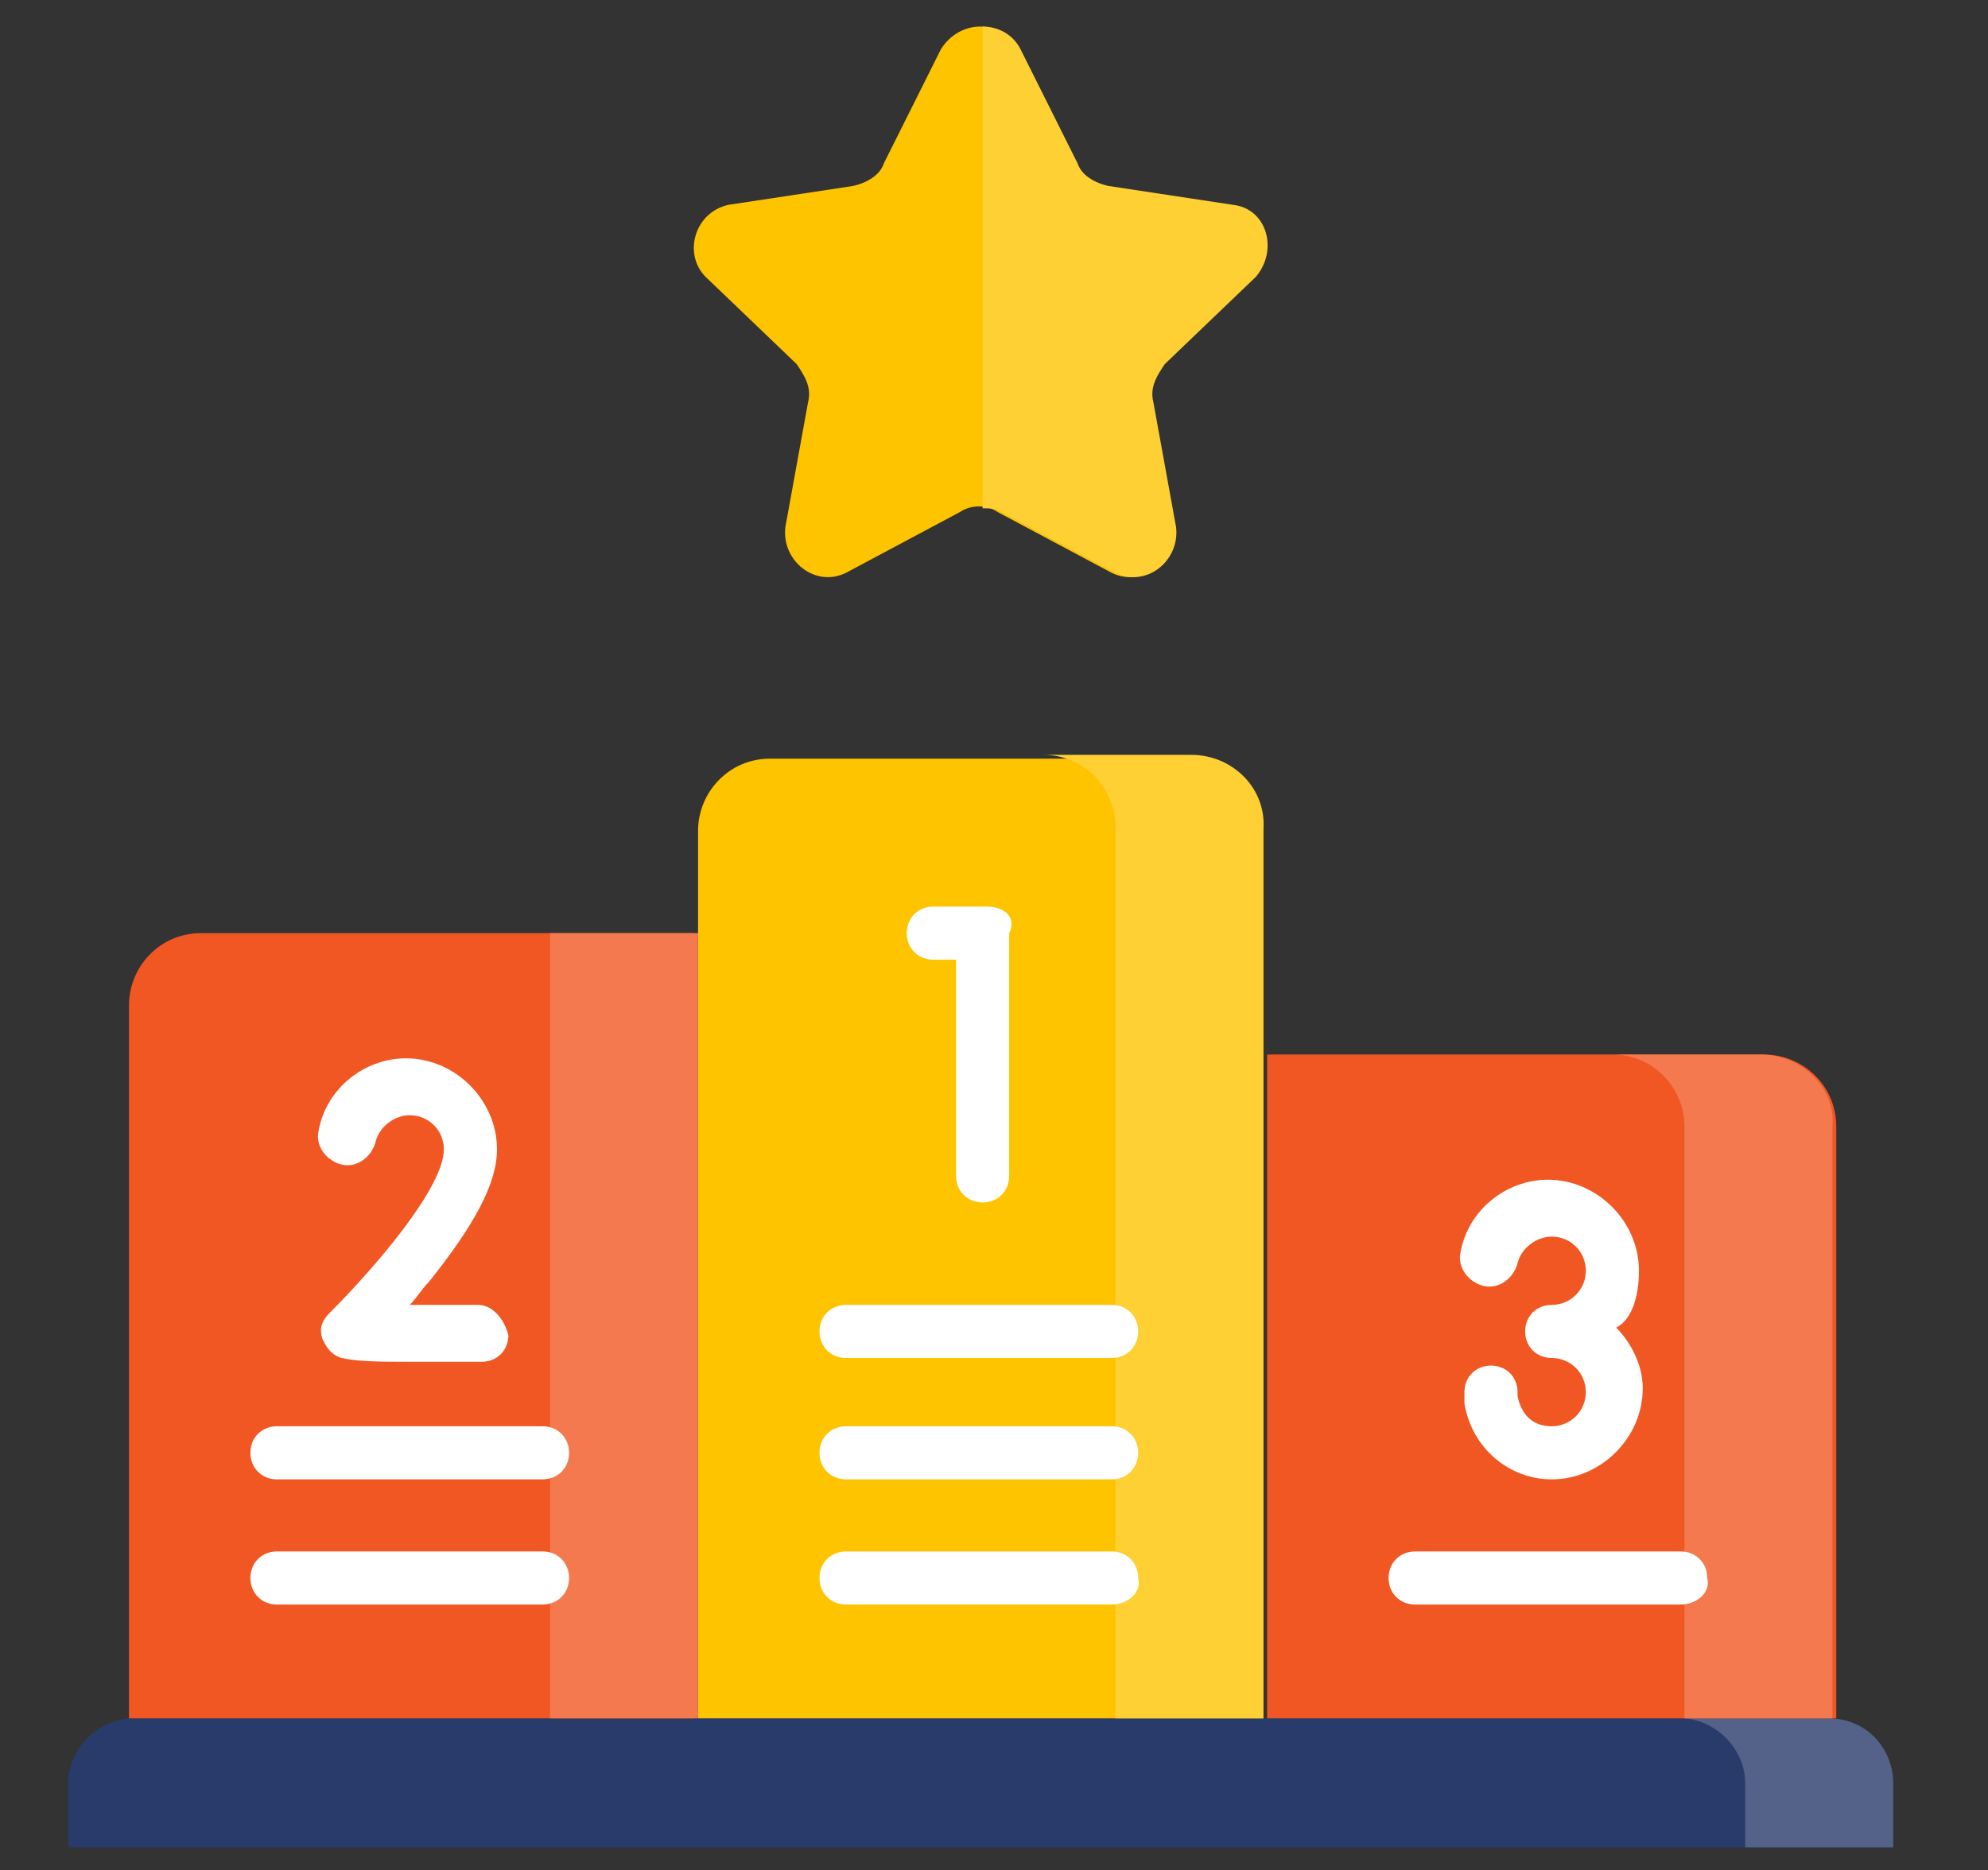
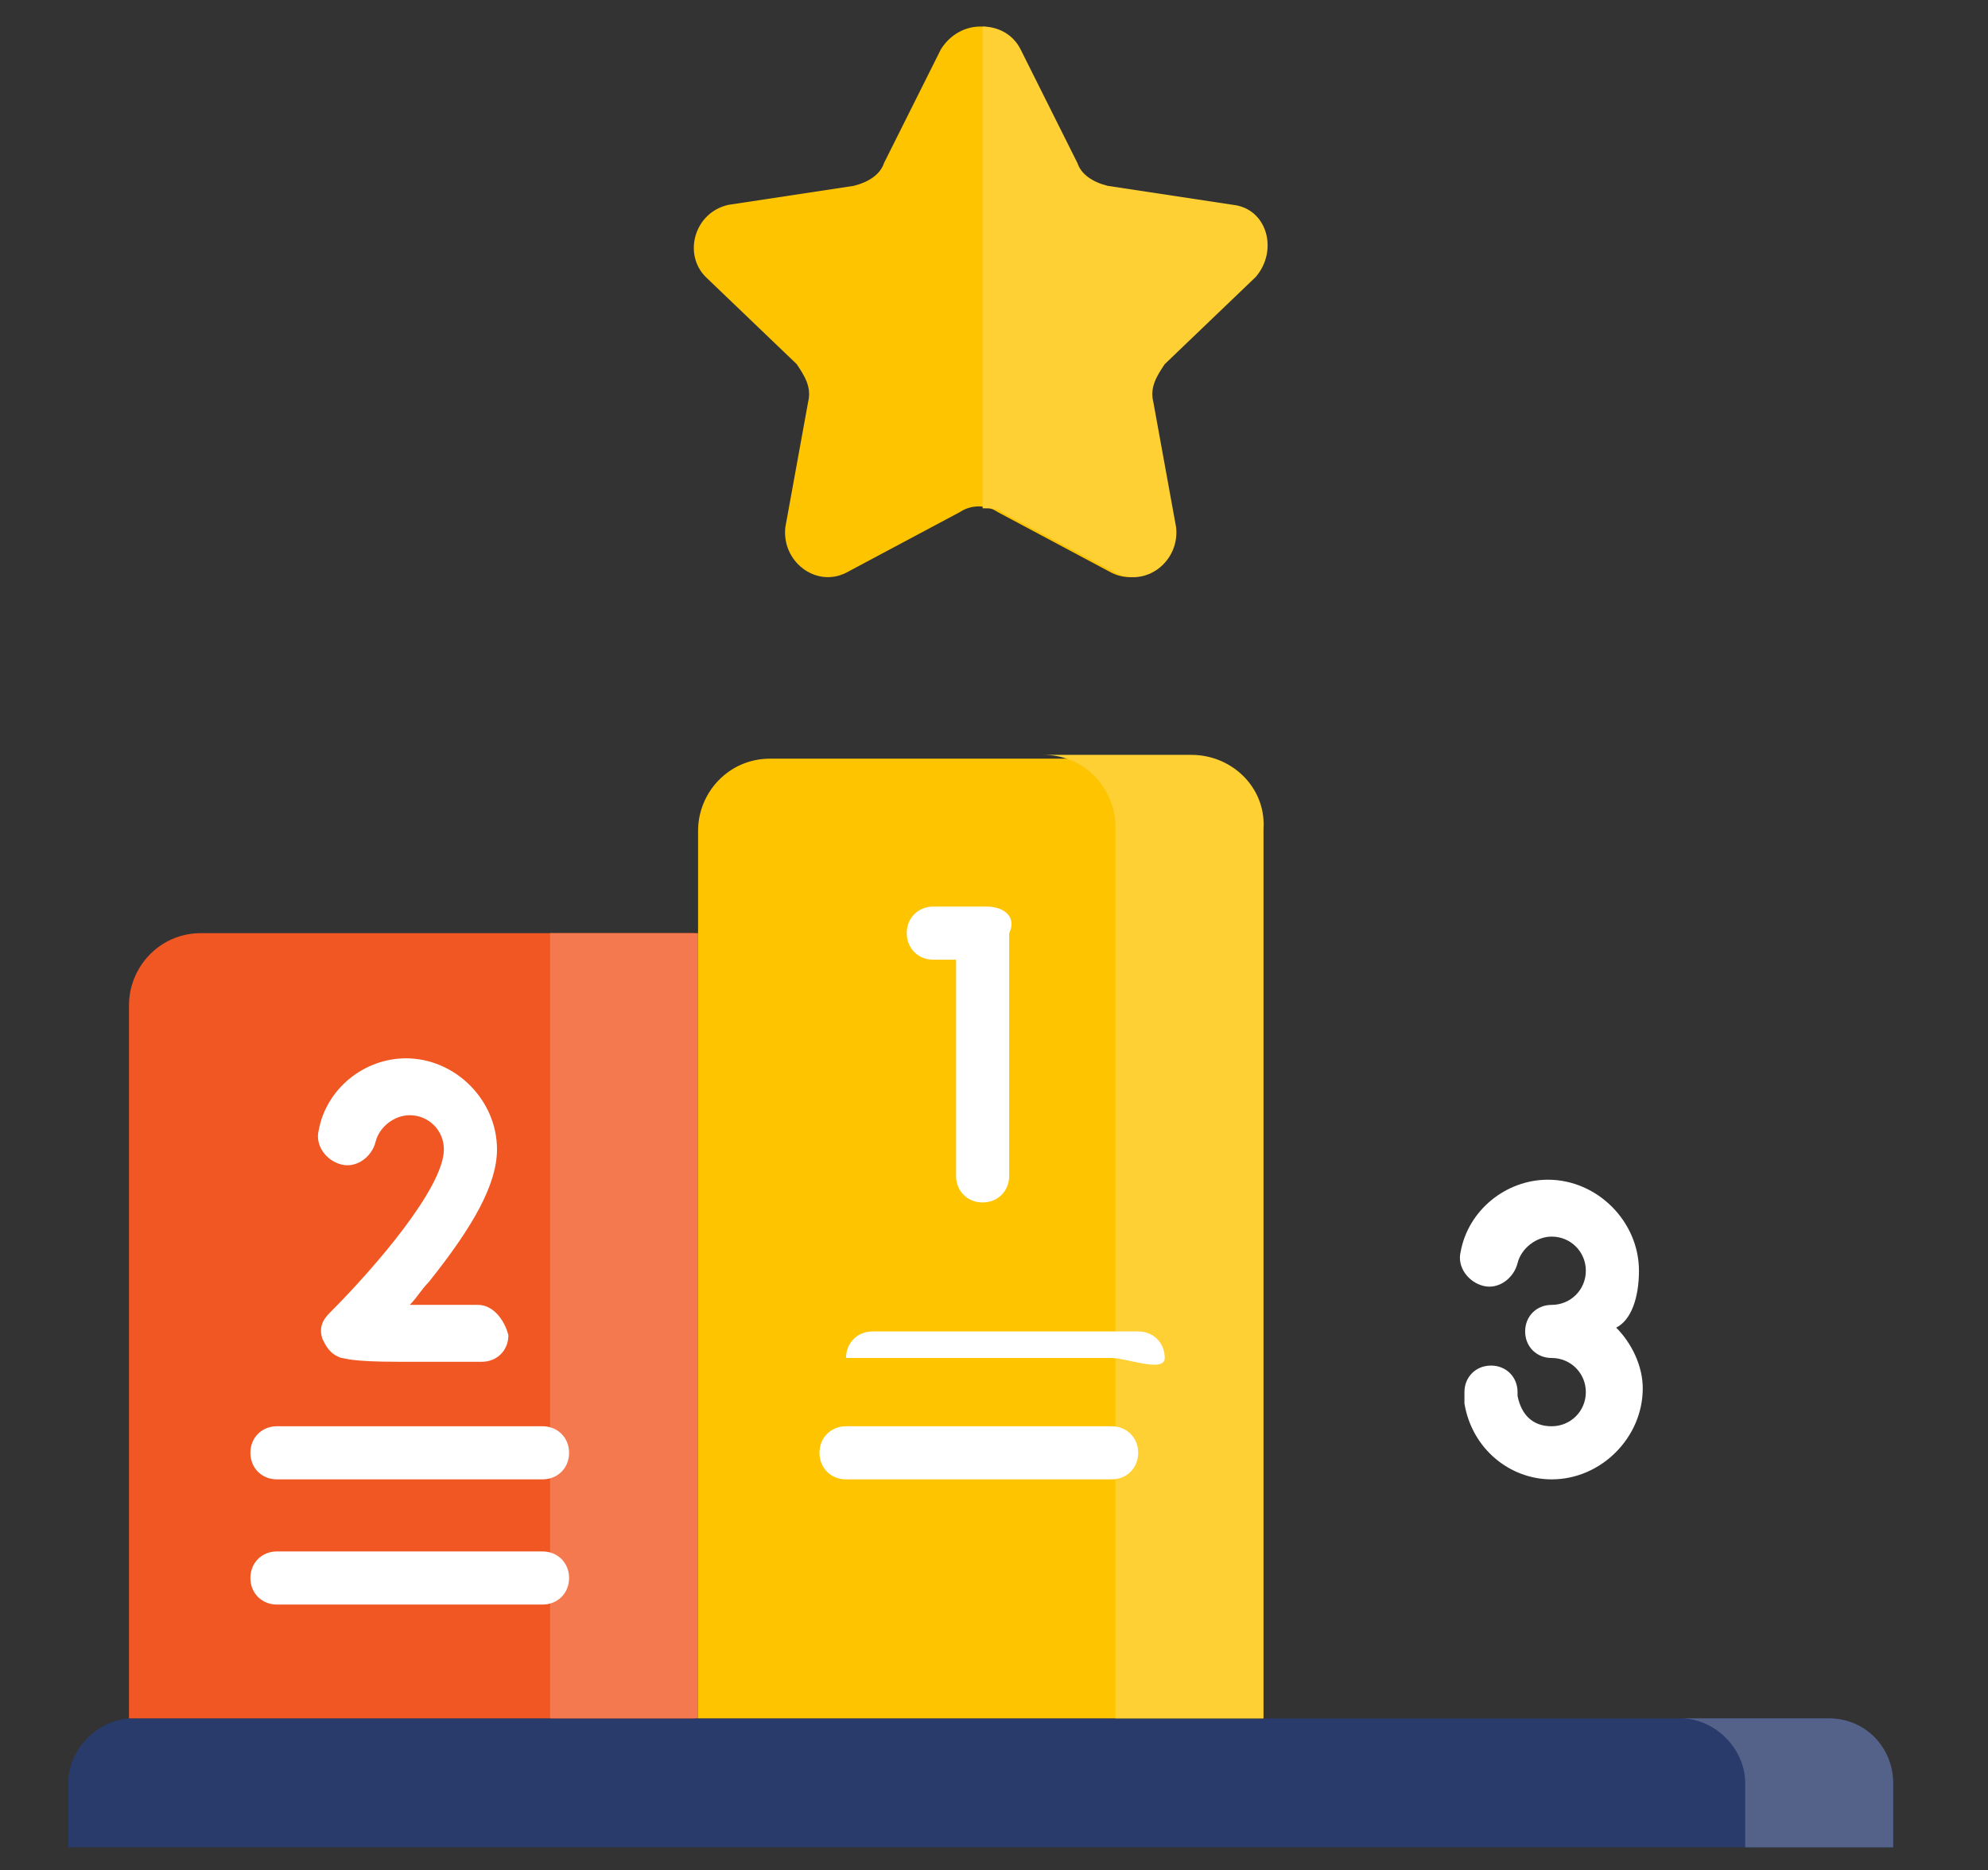
<svg xmlns="http://www.w3.org/2000/svg" version="1.1" id="Layer_1" x="0px" y="0px" width="52.4px" height="49.3px" viewBox="0 0 52.4 49.3" style="enable-background:new 0 0 52.4 49.3;" xml:space="preserve">
  <rect x="0" y="0" width="52.4" height="49.3" fill="#333333" stroke="none" />
  <style type="text/css">
	.st0{fill:#293B6B;}
	.st1{fill:#546289;}
	.st2{fill:#F15723;}
	.st3{fill:#F4794F;}
	.st4{fill:#FEC400;}
	.st5{fill:#FED033;}
	.st6{fill:#FFFFFF;}
</style>
  <g>
    <g>
      <g>
        <g>
          <path class="st0" d="M1.8,48.7h48.1V47c0-0.9-0.8-1.7-1.7-1.7H3.5c-0.9,0-1.7,0.8-1.7,1.7V48.7z" />
          <path class="st1" d="M48.2,45.3h-3.9c0.9,0,1.7,0.8,1.7,1.7v1.7h3.9V47C49.9,46.1,49.2,45.3,48.2,45.3z" />
          <g>
-             <path class="st2" d="M33.4,45.3h15V29.7c0-1.1-0.9-1.9-1.9-1.9H33.4V45.3z" />
-             <path class="st3" d="M46.4,27.8h-3.9c1.1,0,1.9,0.9,1.9,1.9v15.6h3.9V29.7C48.4,28.7,47.5,27.8,46.4,27.8z" />
            <path class="st4" d="M18.3,45.3h15V21.9c0-1.1-0.9-1.9-1.9-1.9H20.3c-1.1,0-1.9,0.9-1.9,1.9V45.3z" />
            <path class="st5" d="M31.4,19.9h-3.9c1.1,0,1.9,0.9,1.9,1.9v23.5h3.9V21.9C33.4,20.8,32.5,19.9,31.4,19.9z" />
            <path class="st2" d="M3.3,45.3h15V24.6H5.3c-1.1,0-1.9,0.9-1.9,1.9V45.3z" />
            <path class="st3" d="M14.5,24.6h3.9v20.7h-3.9V24.6z" />
          </g>
          <g>
            <g>
              <path class="st6" d="M26,23.9h-1.4c-0.4,0-0.7,0.3-0.7,0.7c0,0.4,0.3,0.7,0.7,0.7h0.6V31c0,0.4,0.3,0.7,0.7,0.7        c0.4,0,0.7-0.3,0.7-0.7v-6.4C26.8,24.2,26.5,23.9,26,23.9z" />
              <path class="st6" d="M12.6,34.4c-0.6,0-1.3,0-1.8,0c0.2-0.2,0.3-0.4,0.5-0.6c1.2-1.5,1.8-2.6,1.8-3.5c0-1.3-1.1-2.4-2.4-2.4        c-1.1,0-2.1,0.8-2.3,1.9c-0.1,0.4,0.2,0.8,0.6,0.9c0.4,0.1,0.8-0.2,0.9-0.6c0.1-0.4,0.5-0.7,0.9-0.7c0.5,0,0.9,0.4,0.9,0.9        c0,1-1.8,3.1-3,4.3c-0.2,0.2-0.3,0.4-0.2,0.7c0.1,0.2,0.2,0.4,0.5,0.5c0.1,0,0.2,0.1,1.5,0.1c0.5,0,1.2,0,2.2,0        c0.4,0,0.7-0.3,0.7-0.7C13.3,34.8,13,34.4,12.6,34.4z" />
              <path class="st6" d="M43.2,33.5c0-1.3-1.1-2.4-2.4-2.4c-1.1,0-2.1,0.8-2.3,1.9c-0.1,0.4,0.2,0.8,0.6,0.9        c0.4,0.1,0.8-0.2,0.9-0.6c0.1-0.4,0.5-0.7,0.9-0.7c0.5,0,0.9,0.4,0.9,0.9c0,0.5-0.4,0.9-0.9,0.9c-0.4,0-0.7,0.3-0.7,0.7        c0,0.4,0.3,0.7,0.7,0.7c0.5,0,0.9,0.4,0.9,0.9c0,0.5-0.4,0.9-0.9,0.9c-0.5,0-0.8-0.3-0.9-0.8c0,0,0-0.1,0-0.1        c0-0.4-0.3-0.7-0.7-0.7c-0.4,0-0.7,0.3-0.7,0.7c0,0.1,0,0.2,0,0.3c0.2,1.2,1.2,2,2.3,2c1.3,0,2.4-1.1,2.4-2.4        c0-0.6-0.3-1.2-0.7-1.6C43,34.8,43.2,34.2,43.2,33.5L43.2,33.5z" />
            </g>
            <path class="st6" d="M14.3,42.3h-7c-0.4,0-0.7-0.3-0.7-0.7c0-0.4,0.3-0.7,0.7-0.7h7c0.4,0,0.7,0.3,0.7,0.7       C15,42,14.7,42.3,14.3,42.3z" />
-             <path class="st6" d="M44.3,42.3h-7c-0.4,0-0.7-0.3-0.7-0.7c0-0.4,0.3-0.7,0.7-0.7h7c0.4,0,0.7,0.3,0.7,0.7       C45.1,42,44.7,42.3,44.3,42.3z" />
            <path class="st6" d="M14.3,39h-7c-0.4,0-0.7-0.3-0.7-0.7c0-0.4,0.3-0.7,0.7-0.7h7c0.4,0,0.7,0.3,0.7,0.7S14.7,39,14.3,39z" />
-             <path class="st6" d="M29.3,42.3h-7c-0.4,0-0.7-0.3-0.7-0.7c0-0.4,0.3-0.7,0.7-0.7h7c0.4,0,0.7,0.3,0.7,0.7       C30.1,42,29.7,42.3,29.3,42.3z" />
            <path class="st6" d="M29.3,39h-7c-0.4,0-0.7-0.3-0.7-0.7c0-0.4,0.3-0.7,0.7-0.7h7c0.4,0,0.7,0.3,0.7,0.7S29.7,39,29.3,39z" />
-             <path class="st6" d="M29.3,35.8h-7c-0.4,0-0.7-0.3-0.7-0.7c0-0.4,0.3-0.7,0.7-0.7h7c0.4,0,0.7,0.3,0.7,0.7S29.7,35.8,29.3,35.8       z" />
+             <path class="st6" d="M29.3,35.8h-7c0-0.4,0.3-0.7,0.7-0.7h7c0.4,0,0.7,0.3,0.7,0.7S29.7,35.8,29.3,35.8       z" />
          </g>
        </g>
        <g>
          <path class="st4" d="M26.8,1.3l1.5,3c0.2,0.3,0.5,0.5,0.8,0.6l3.3,0.5c0.9,0.1,1.3,1.2,0.6,1.9l-2.4,2.3c-0.3,0.3-0.4,0.6-0.3,1      l0.6,3.3c0.2,0.9-0.8,1.6-1.6,1.2l-3-1.6c-0.3-0.2-0.7-0.2-1,0l-3,1.6c-0.8,0.4-1.7-0.3-1.6-1.2l0.6-3.3c0.1-0.4-0.1-0.7-0.3-1      l-2.4-2.3c-0.6-0.6-0.3-1.7,0.6-1.9l3.3-0.5c0.4-0.1,0.7-0.3,0.8-0.6l1.5-3C25.3,0.5,26.4,0.5,26.8,1.3z" />
        </g>
      </g>
    </g>
    <g>
      <path class="st5" d="M32.5,5.4l-3.3-0.5c-0.4-0.1-0.7-0.3-0.8-0.6l-1.5-3c-0.2-0.4-0.6-0.6-1-0.6v12.7c0.2,0,0.4,0,0.5,0.1l3,1.6    c0.8,0.4,1.7-0.3,1.6-1.2l-0.6-3.3c-0.1-0.4,0.1-0.7,0.3-1l2.4-2.3C33.7,6.6,33.4,5.5,32.5,5.4z" />
    </g>
  </g>
</svg>